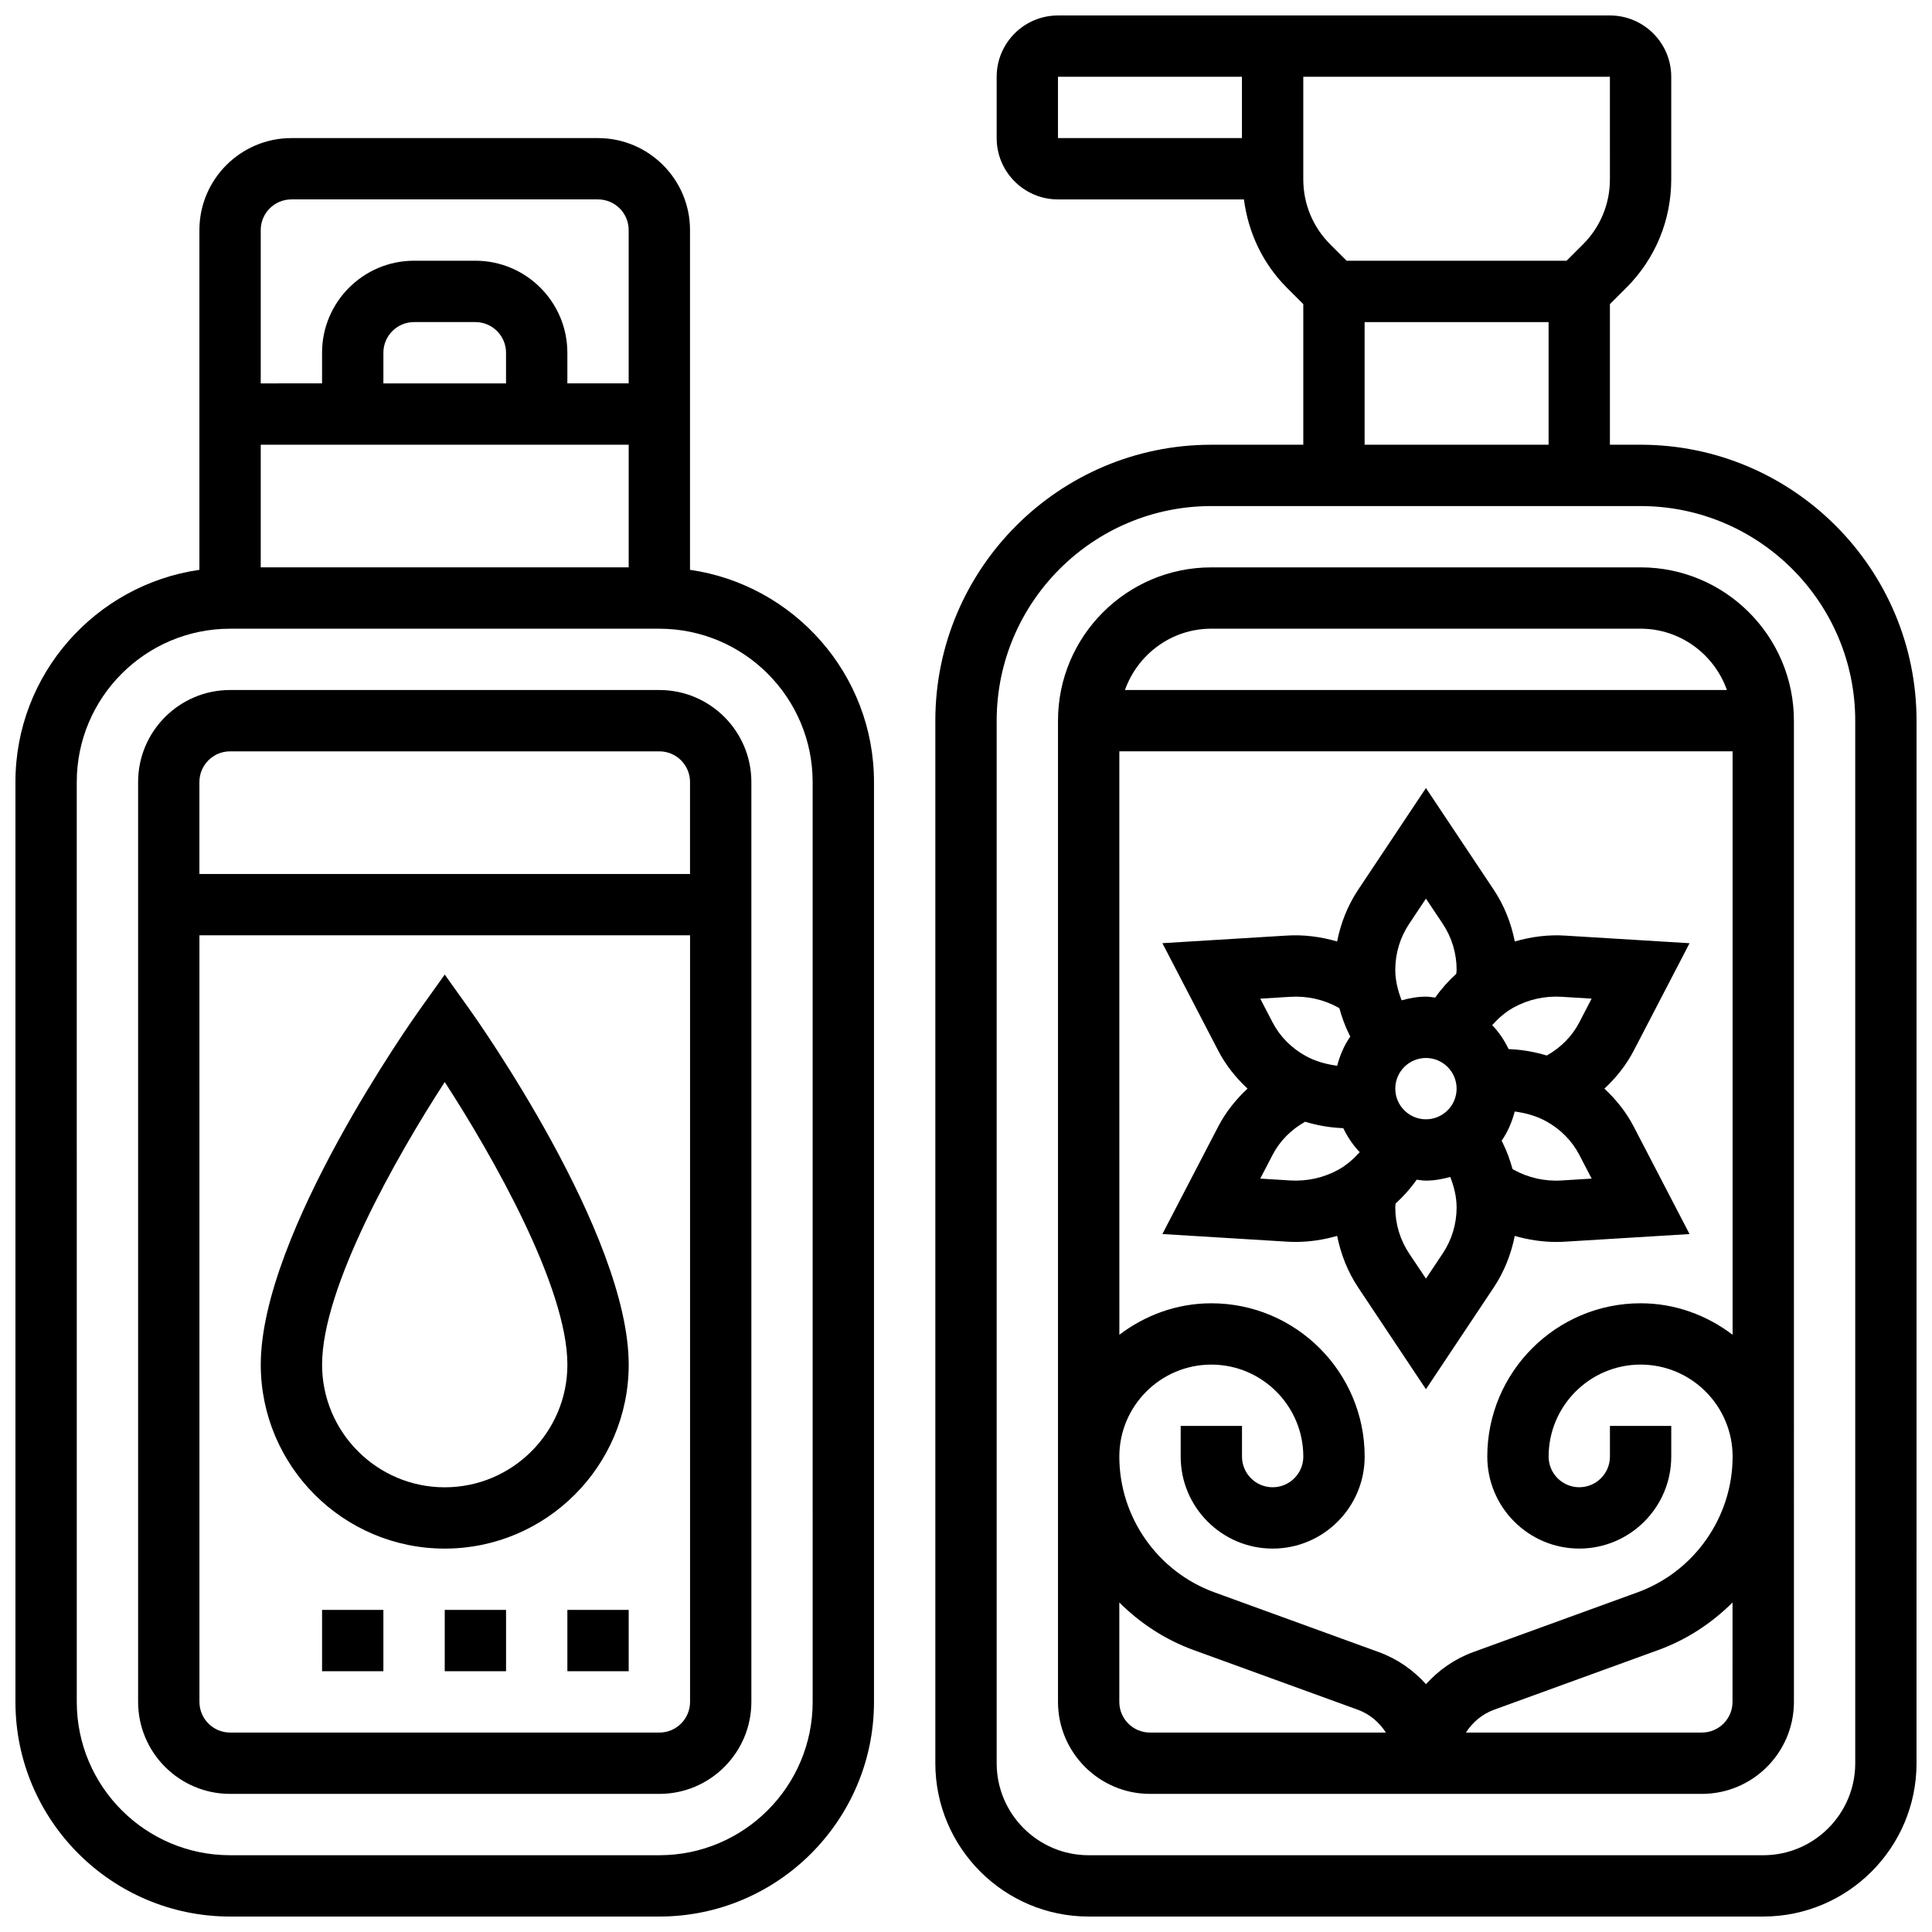
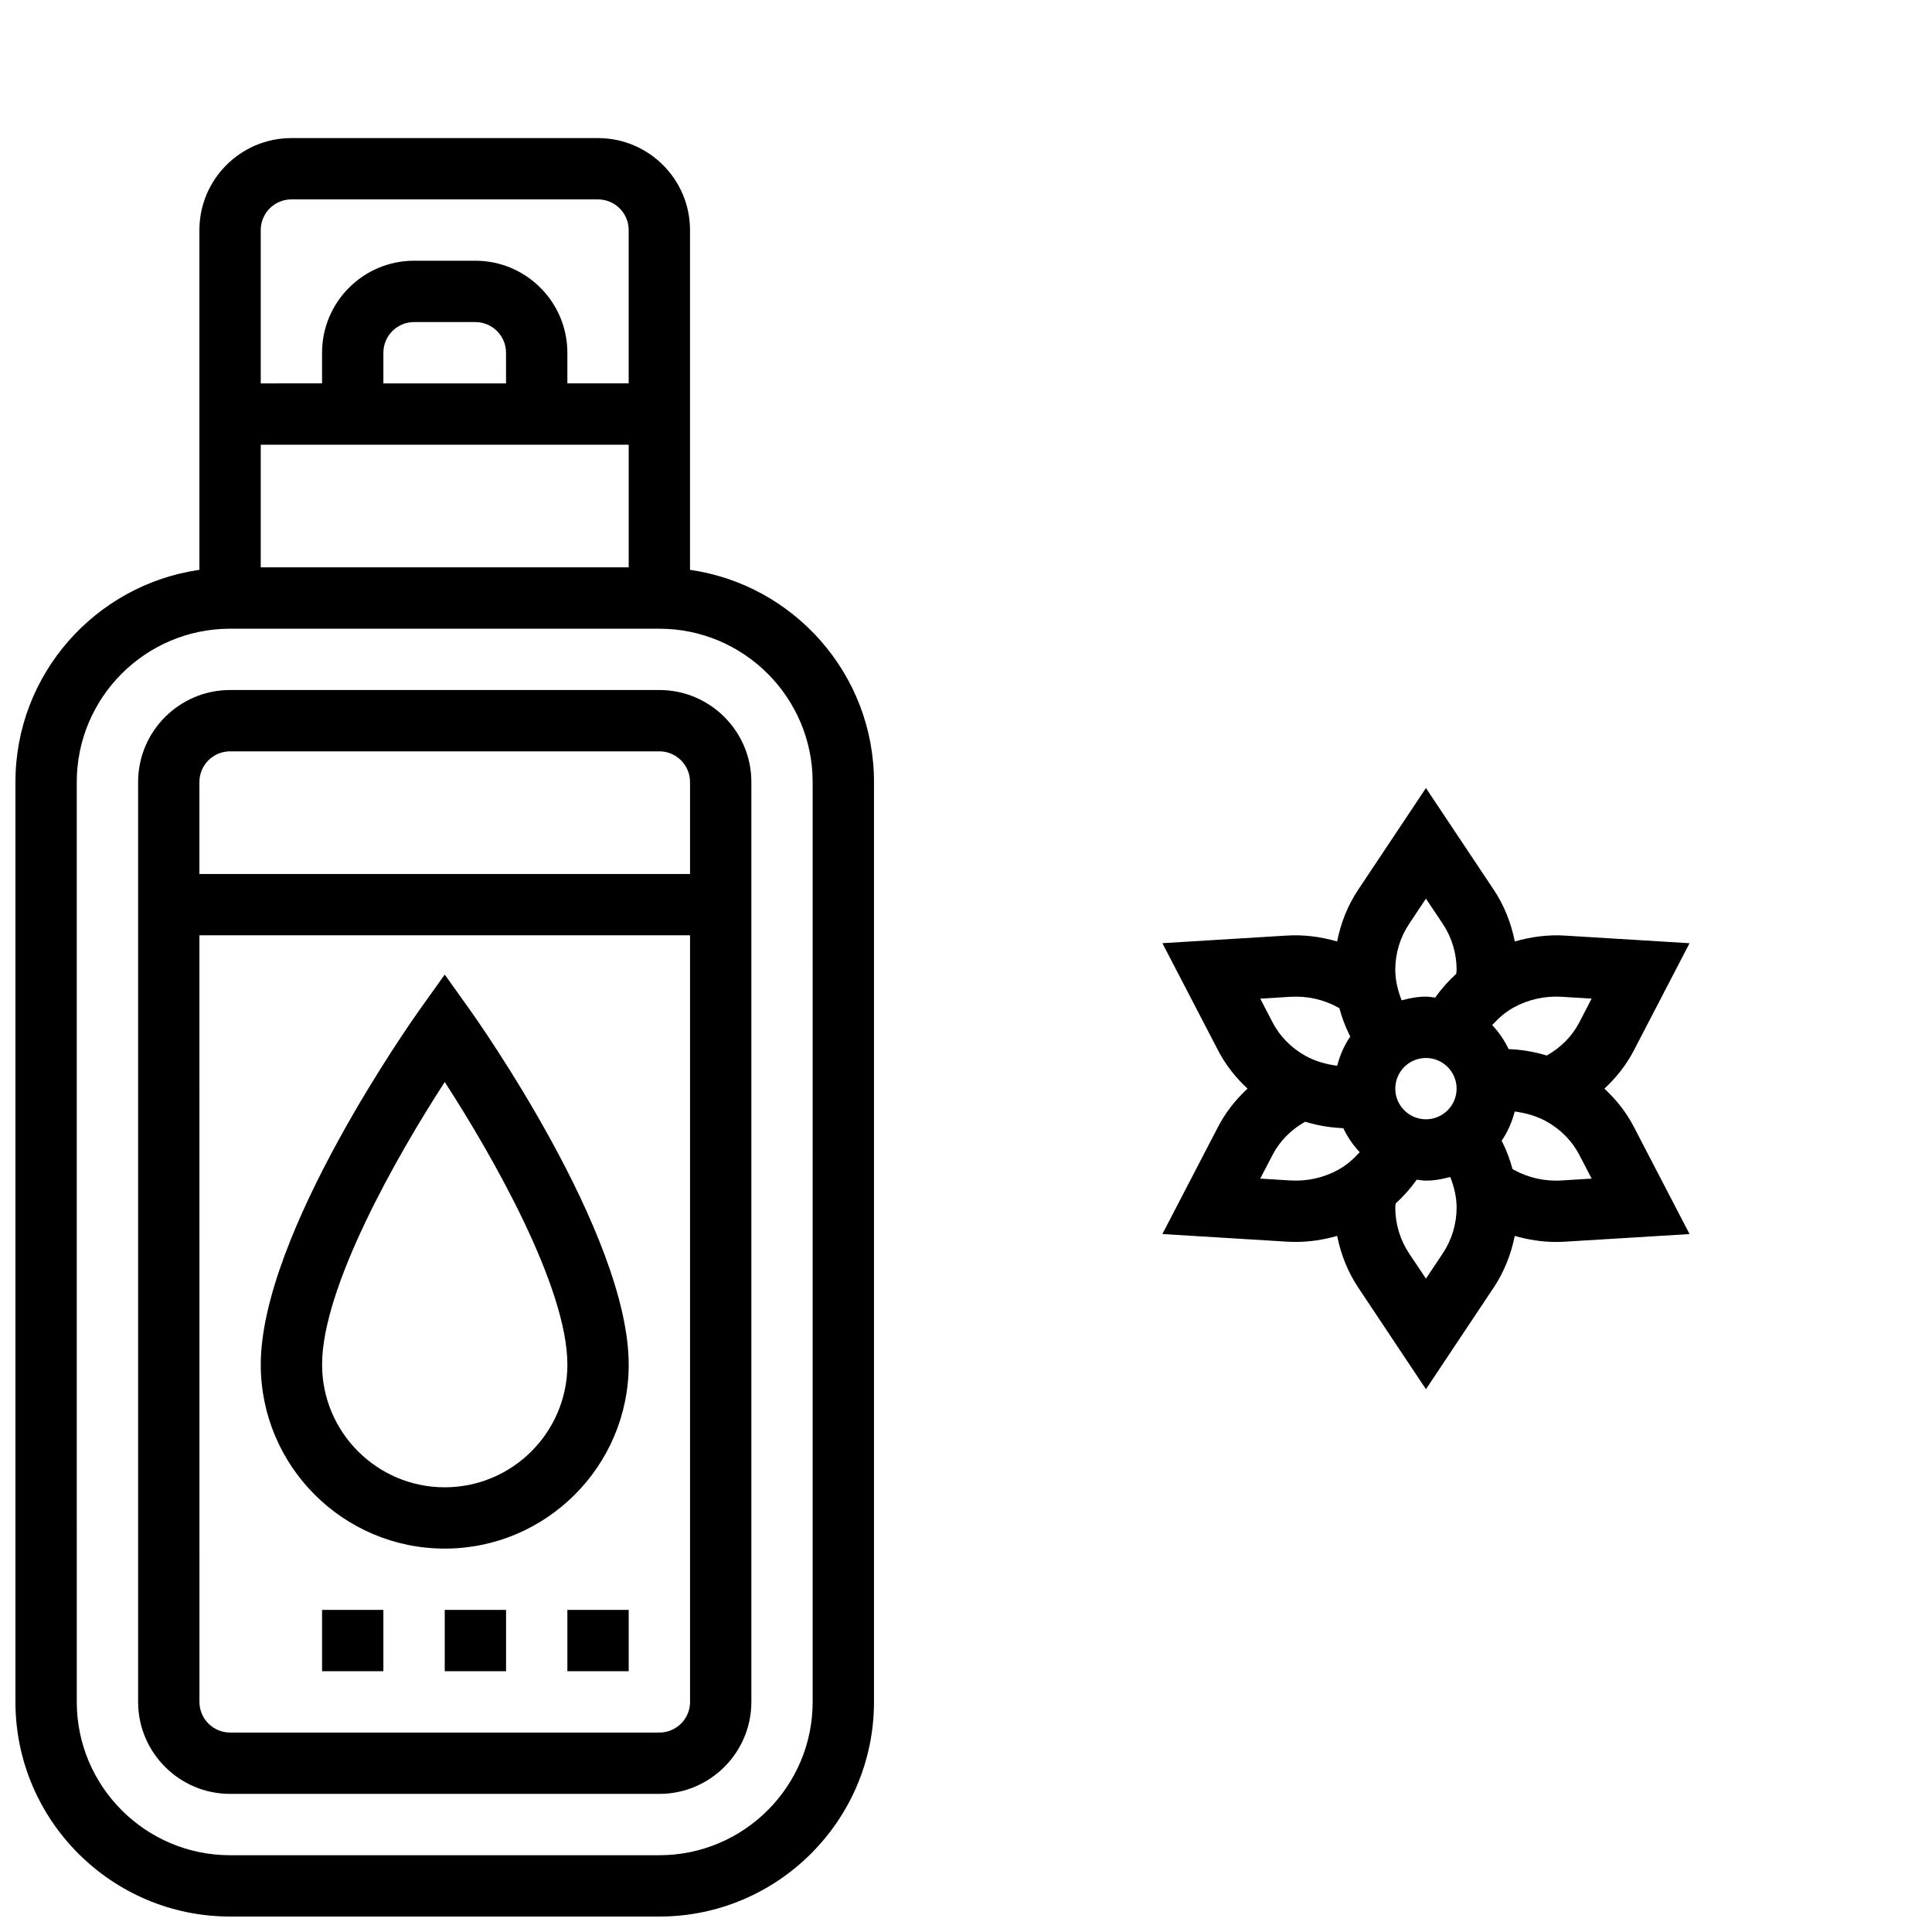
<svg xmlns="http://www.w3.org/2000/svg" width="800px" height="800px" version="1.1" viewBox="144 144 512 512">
  <defs>
    <clipPath id="b">
-       <path d="m391 148.09h260.9v503.81h-260.9z" />
-     </clipPath>
+       </clipPath>
    <clipPath id="a">
      <path d="m148.09 180h227.91v471.9h-227.91z" />
    </clipPath>
  </defs>
  <path d="m556.41 473.13c0.836 0 1.664-0.023 2.504-0.082l32.836-2.008-14.805-28.496c-1.973-3.793-4.641-7.144-7.762-10.043 3.121-2.902 5.785-6.25 7.762-10.043l14.805-28.496-32.828-2.008c-4.606-0.316-9.141 0.293-13.48 1.543-0.977-4.875-2.805-9.539-5.598-13.727l-17.953-26.93-17.941 26.922c-2.797 4.184-4.633 8.855-5.598 13.734-4.356-1.258-8.891-1.859-13.473-1.551l-32.836 2.008 14.805 28.496c1.973 3.793 4.641 7.144 7.762 10.043-3.121 2.902-5.785 6.25-7.762 10.043l-14.805 28.496 32.828 2.008c0.836 0.059 1.676 0.082 2.504 0.082 3.746 0 7.426-0.578 10.984-1.594 0.977 4.859 2.805 9.523 5.59 13.699l17.941 26.93 17.941-26.922c2.789-4.176 4.617-8.832 5.598-13.699 3.555 1.016 7.242 1.594 10.98 1.594zm1.504-16.301c-4.492 0.301-8.914-0.699-12.781-2.836-0.105-0.059-0.195-0.129-0.301-0.195-0.656-2.383-1.496-4.723-2.602-6.93l-0.285-0.562c1.602-2.316 2.746-4.941 3.469-7.742 2.91 0.383 5.769 1.18 8.312 2.574 3.82 2.098 6.859 5.176 8.801 8.898l3.273 6.305zm-36.023-16.203c-4.477 0-8.125-3.641-8.125-8.125s3.648-8.125 8.125-8.125c4.477 0 8.125 3.641 8.125 8.125 0.004 4.484-3.644 8.125-8.125 8.125zm43.906-31.977-3.273 6.312c-1.895 3.656-4.883 6.664-8.613 8.762-3-0.902-6.102-1.48-9.23-1.656l-0.879-0.047c-1.129-2.34-2.574-4.492-4.356-6.356 1.633-1.812 3.484-3.453 5.664-4.656 3.883-2.144 8.305-3.129 12.805-2.844zm-48.324-19.867 4.418-6.633 4.43 6.629c2.422 3.629 3.699 7.859 3.699 12.227 0 0.359-0.074 0.699-0.09 1.055-2.09 1.902-3.981 4.016-5.582 6.312-0.824-0.09-1.617-0.25-2.457-0.25-2.242 0-4.371 0.398-6.438 0.977-1.02-2.586-1.688-5.316-1.688-8.094 0-4.367 1.277-8.598 3.707-12.223zm-31.602 19.387c4.5-0.285 8.914 0.699 12.781 2.836 0.105 0.059 0.195 0.129 0.301 0.195 0.656 2.383 1.496 4.723 2.602 6.93l0.285 0.562c-1.602 2.316-2.746 4.941-3.469 7.742-2.91-0.383-5.769-1.18-8.312-2.574-3.82-2.098-6.859-5.176-8.801-8.898l-3.273-6.305zm-0.012 48.66-7.883-0.488 3.285-6.305c1.895-3.656 4.883-6.664 8.613-8.762 3 0.902 6.102 1.48 9.23 1.656l0.879 0.047c1.129 2.34 2.574 4.492 4.356 6.356-1.633 1.812-3.484 3.453-5.664 4.656-3.891 2.141-8.289 3.117-12.816 2.84zm40.453 19.387-4.422 6.633-4.43-6.629c-2.418-3.625-3.695-7.859-3.695-12.223 0-0.359 0.074-0.699 0.09-1.055 2.09-1.902 3.981-4.016 5.582-6.312 0.82 0.086 1.617 0.246 2.453 0.246 2.242 0 4.371-0.398 6.438-0.977 1.023 2.586 1.691 5.316 1.691 8.098 0 4.363-1.277 8.598-3.707 12.219z" />
-   <path d="m578.77 294.36h-113.76c-22.402 0-40.629 18.227-40.629 40.629v260.03c0 13.441 10.938 24.379 24.379 24.379h146.27c13.441 0 24.379-10.938 24.379-24.379l-0.004-260.03c0-22.406-18.227-40.633-40.629-40.633zm-16.25 260.03c13.441 0 24.379-10.938 24.379-24.379v-8.125h-16.25v8.125c0 4.484-3.648 8.125-8.125 8.125-4.477 0-8.125-3.641-8.125-8.125 0-13.441 10.938-24.379 24.379-24.379s24.379 10.938 24.379 24.379c0 16.039-10.125 30.488-25.199 35.98l-43.562 15.836c-4.906 1.789-9.133 4.769-12.496 8.5-3.356-3.731-7.59-6.711-12.496-8.5l-43.562-15.836c-15.086-5.488-25.211-19.938-25.211-35.977 0-13.441 10.938-24.379 24.379-24.379 13.441 0 24.379 10.938 24.379 24.379 0 4.484-3.648 8.125-8.125 8.125-4.477 0-8.125-3.641-8.125-8.125v-8.125h-16.25v8.125c0 13.441 10.938 24.379 24.379 24.379s24.379-10.938 24.379-24.379c0-22.402-18.227-40.629-40.629-40.629-9.184 0-17.566 3.176-24.379 8.336l-0.008-154.61h162.52v154.61c-6.809-5.16-15.195-8.34-24.379-8.34-22.402 0-40.629 18.227-40.629 40.629 0 13.441 10.938 24.379 24.379 24.379zm-97.512-243.78h113.76c10.578 0 19.52 6.816 22.883 16.25h-159.53c3.363-9.434 12.301-16.25 22.883-16.25zm-24.379 284.41v-26.344c5.484 5.453 12.098 9.84 19.641 12.586l43.562 15.836c3.16 1.145 5.695 3.332 7.445 6.047h-62.523c-4.477 0-8.125-3.641-8.125-8.125zm154.39 8.125h-62.527c1.746-2.715 4.289-4.898 7.445-6.047l43.562-15.836c7.551-2.746 14.156-7.133 19.641-12.586l-0.004 26.344c0.008 4.484-3.641 8.125-8.117 8.125z" />
  <g clip-path="url(#b)">
-     <path d="m578.77 261.86h-8.125v-37.266l4.356-4.348c7.672-7.668 11.895-17.875 11.895-28.73v-27.168c0-8.965-7.289-16.25-16.25-16.25h-146.27c-8.965 0-16.25 7.289-16.25 16.25v16.25c0 8.965 7.289 16.25 16.25 16.25h49.277c1.16 8.816 4.988 17 11.375 23.395l4.356 4.352v37.266h-24.379c-40.32 0-73.133 32.805-73.133 73.133v276.28c0 22.402 18.227 40.629 40.629 40.629h178.77c22.402 0 40.629-18.227 40.629-40.629l0.004-276.28c0-40.332-32.812-73.137-73.133-73.137zm-8.125-70.344c0 6.516-2.535 12.645-7.133 17.242l-4.359 4.348h-58.281l-4.356-4.348c-4.598-4.606-7.133-10.727-7.133-17.242v-27.168h81.258zm-146.27-27.168h48.754v16.25h-48.754zm81.262 65.008h48.754v32.504h-48.754zm130.02 381.92c0 13.441-10.938 24.379-24.379 24.379h-178.77c-13.441 0-24.379-10.938-24.379-24.379v-276.28c0-31.359 25.516-56.883 56.883-56.883h113.76c31.367 0 56.883 25.523 56.883 56.883z" />
-   </g>
+     </g>
  <g clip-path="url(#a)">
    <path d="m326.86 295.01v-90.035c0-13.441-10.938-24.379-24.379-24.379h-81.258c-13.441 0-24.379 10.938-24.379 24.379v90.035c-27.52 3.965-48.754 27.637-48.754 56.23v243.78c0 31.359 25.516 56.883 56.883 56.883h113.76c31.367 0 56.883-25.523 56.883-56.883v-243.78c0-28.594-21.234-52.266-48.758-56.23zm-48.754-49.406h-32.504v-8.125c0-4.484 3.648-8.125 8.125-8.125h16.25c4.477 0 8.125 3.641 8.125 8.125zm32.504 16.25v32.504h-97.512v-32.504zm-89.387-65.008h81.258c4.477 0 8.125 3.641 8.125 8.125v40.629h-16.25v-8.125c0-13.441-10.938-24.379-24.379-24.379h-16.25c-13.441 0-24.379 10.938-24.379 24.379v8.125l-16.25 0.004v-40.629c0-4.488 3.648-8.129 8.125-8.129zm138.14 398.18c0 22.402-18.227 40.629-40.629 40.629h-113.76c-22.402 0-40.629-18.227-40.629-40.629l-0.004-243.78c0-22.402 18.227-40.629 40.629-40.629h113.76c22.402 0 40.629 18.227 40.629 40.629z" />
  </g>
  <path d="m318.74 326.86h-113.76c-13.441 0-24.379 10.938-24.379 24.379v243.78c0 13.441 10.938 24.379 24.379 24.379h113.76c13.441 0 24.379-10.938 24.379-24.379v-243.78c0-13.441-10.938-24.379-24.379-24.379zm-113.76 16.254h113.76c4.477 0 8.125 3.641 8.125 8.125v24.379h-130.02v-24.379c0-4.484 3.652-8.125 8.129-8.125zm113.76 260.03h-113.76c-4.477 0-8.125-3.641-8.125-8.125l-0.004-203.15h130.02v203.15c0 4.488-3.648 8.129-8.125 8.129z" />
  <path d="m294.36 570.64h16.25v16.25h-16.25z" />
  <path d="m261.86 570.64h16.25v16.25h-16.25z" />
  <path d="m229.35 570.64h16.25v16.25h-16.25z" />
  <path d="m261.86 402.27-6.613 9.262c-1.715 2.406-42.141 59.402-42.141 94.109 0 26.891 21.867 48.754 48.754 48.754 26.891 0 48.754-21.867 48.754-48.754 0-34.707-40.426-91.703-42.141-94.105zm0 135.88c-17.926 0-32.504-14.578-32.504-32.504 0-20.445 19.672-55.117 32.504-74.898 12.832 19.777 32.504 54.453 32.504 74.898 0 17.926-14.578 32.504-32.504 32.504z" />
</svg>